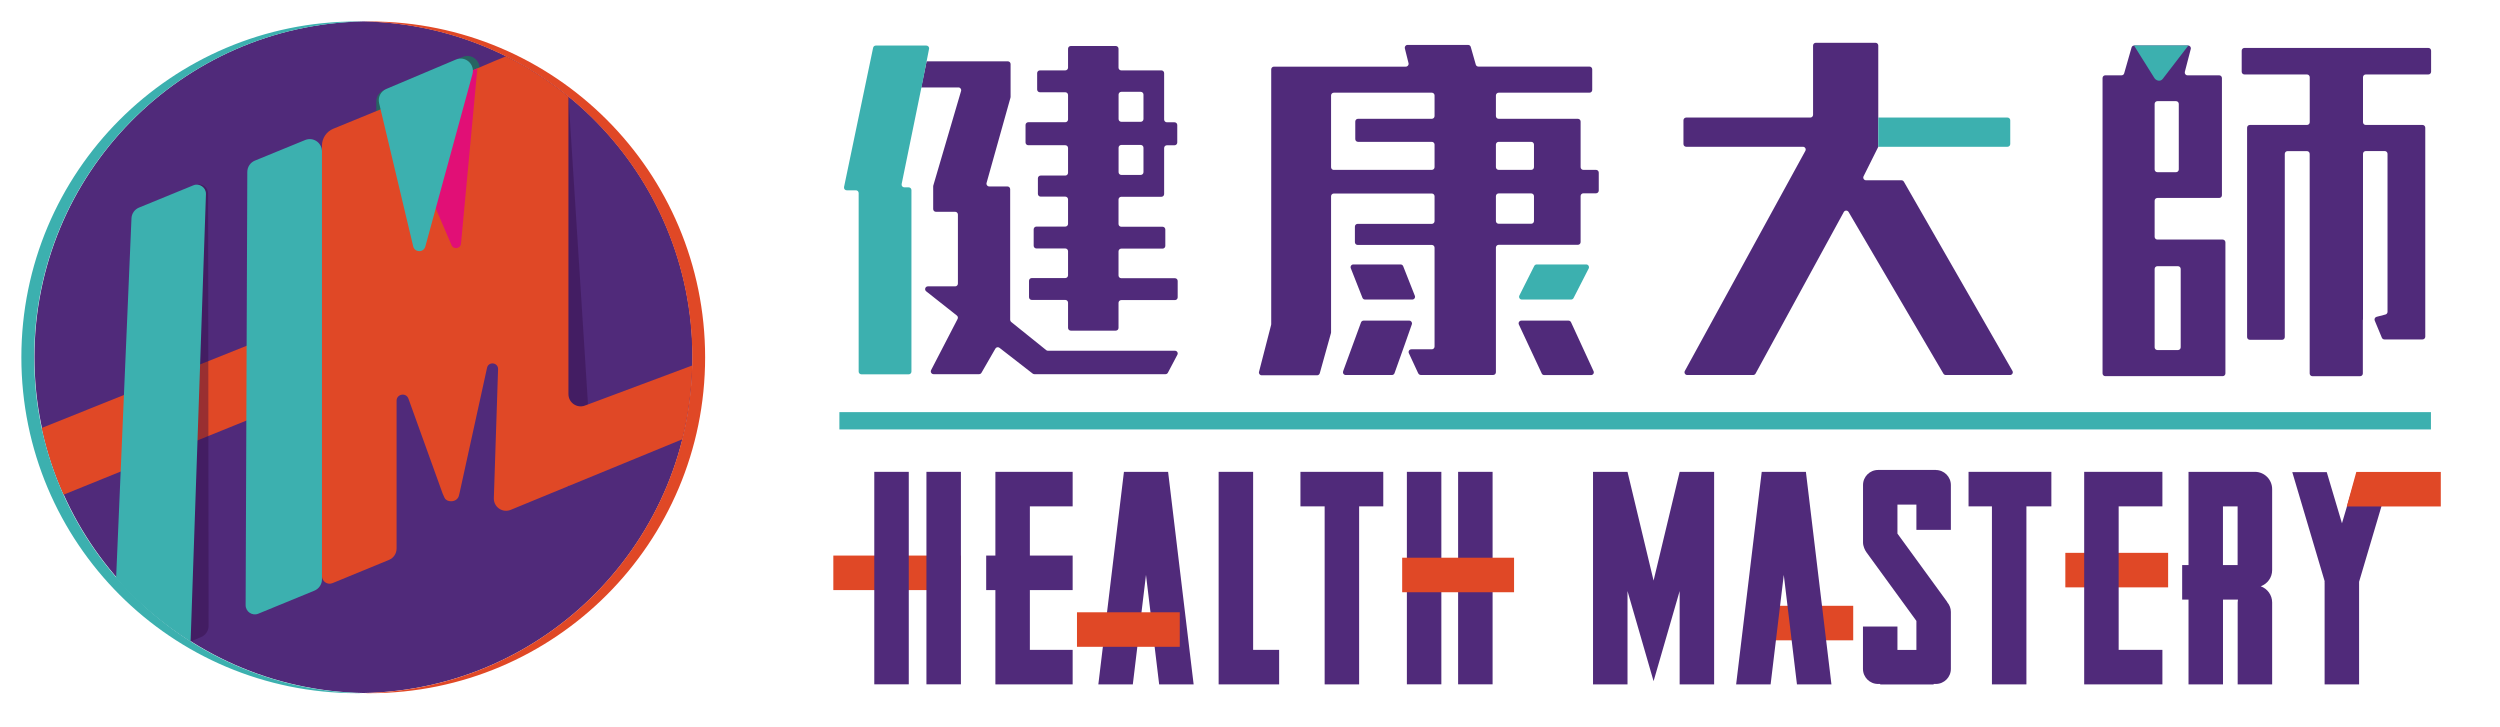
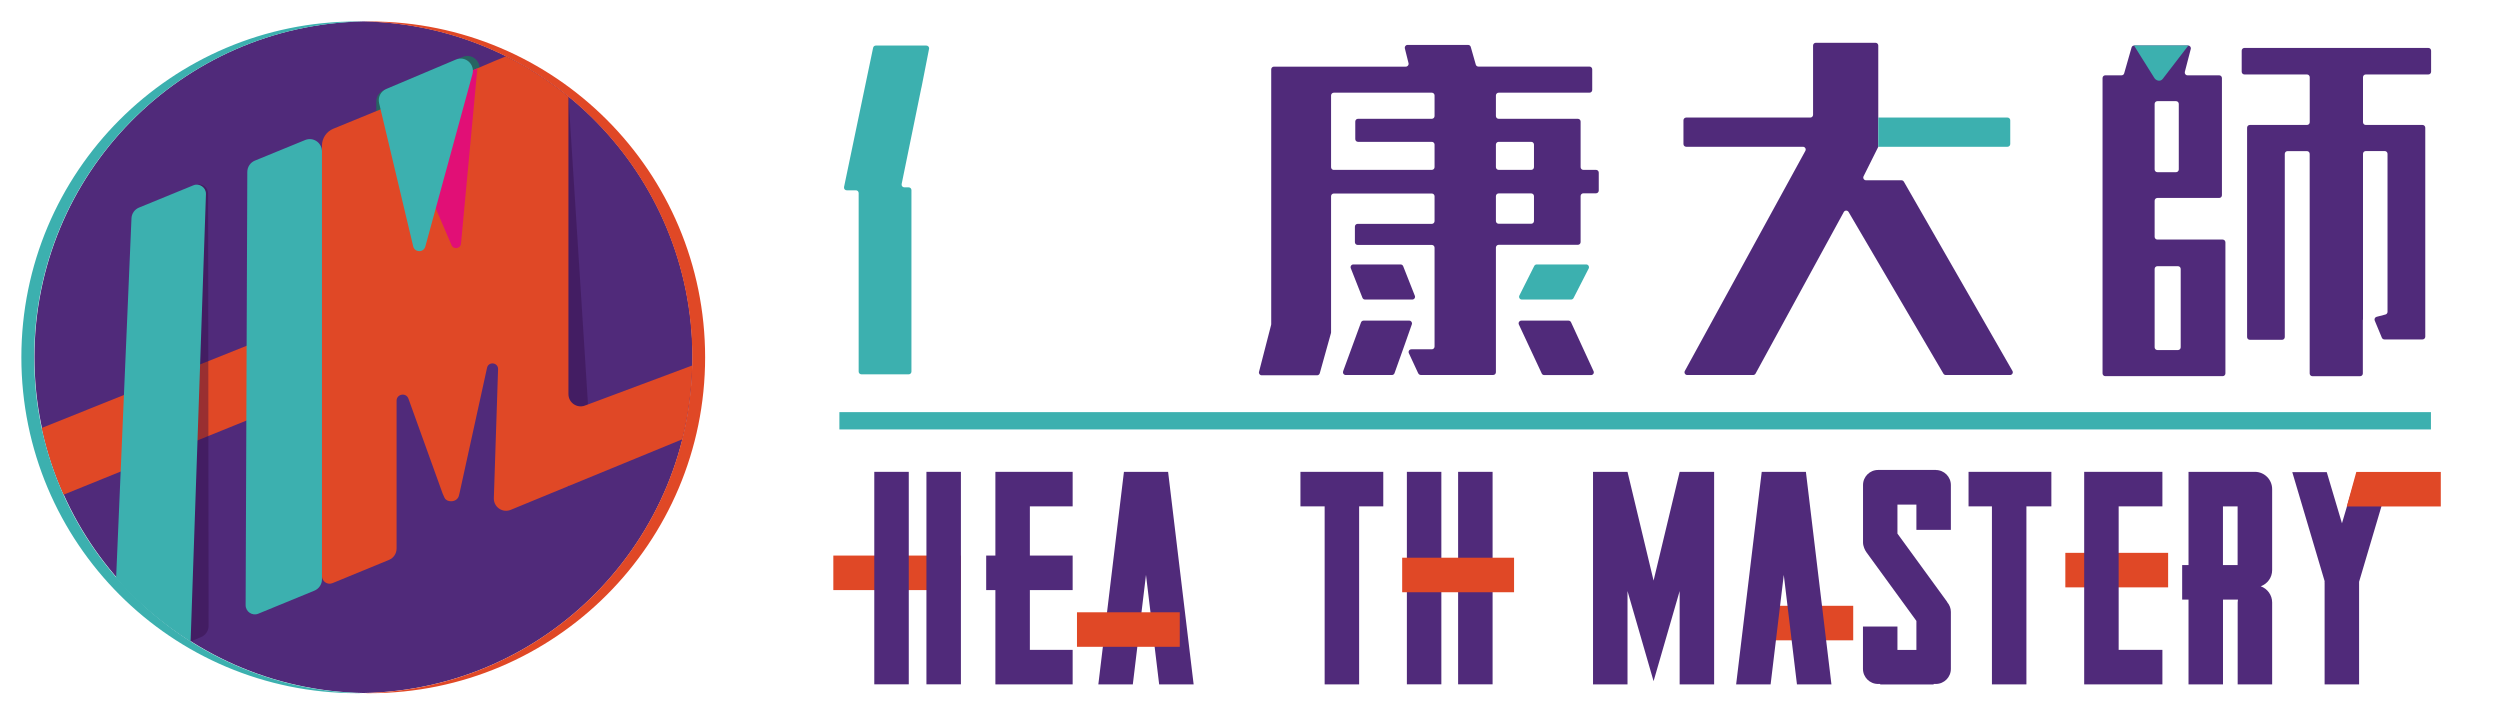
<svg xmlns="http://www.w3.org/2000/svg" width="220" height="64" viewBox="0 0 220 64" fill="none">
  <path d="M60.943 31.434C60.943 15.299 48.03 2.184 31.989 1.882C15.945 2.184 3.034 15.299 3.034 31.434C3.034 47.568 15.947 60.683 31.989 60.985C48.03 60.683 60.943 47.568 60.943 31.434Z" fill="#502A7A" />
  <path d="M33.77 7.943L40.708 5.01C41.418 4.711 42.203 5.231 42.203 6.004V27.019L33.113 30.774V8.937C33.113 8.503 33.371 8.113 33.77 7.943Z" fill="#276462" />
  <g style="mix-blend-mode:multiply" opacity="0.4">
    <path d="M44.458 12.859L50.024 8.511L51.745 35.598L50.024 36.242L44.458 12.859Z" fill="#300B41" />
  </g>
  <path d="M50.023 34.69V8.511C48.334 7.135 46.489 5.939 44.519 4.958L43.457 5.395L34.899 9.047L29.336 11.326C28.728 11.574 28.333 12.166 28.333 12.821V50.693C28.333 51.172 28.817 51.498 29.261 51.315L34.232 49.271C34.636 49.104 34.899 48.71 34.899 48.274V35.267C34.899 34.663 35.739 34.515 35.943 35.084L38.953 43.436C38.953 43.436 39.077 43.722 39.12 43.805C39.228 44.016 39.44 44.11 39.693 44.11C40.003 44.11 40.25 43.959 40.363 43.69L40.433 43.423L42.86 32.363C42.991 31.792 43.831 31.886 43.831 32.474L43.457 43.87C43.457 44.638 44.234 45.158 44.942 44.867L49.978 42.795L50.023 42.72V42.776L60.034 38.661C60.556 36.576 60.859 34.399 60.913 32.164L51.476 35.692C50.774 35.956 50.023 35.434 50.023 34.682V34.69Z" fill="#E04826" />
  <path d="M32.532 1.888C32.344 1.888 32.155 1.888 31.967 1.893C48.009 2.195 60.921 15.31 60.921 31.445C60.921 47.579 48.009 60.694 31.967 60.996C32.155 60.998 32.344 61.001 32.532 61.001C48.834 61.001 62.051 47.768 62.051 31.445C62.051 15.121 48.834 1.888 32.532 1.888Z" fill="#E04826" />
  <path d="M27.819 27.972L3.672 37.661C4.11 39.706 4.759 41.669 5.595 43.533L27.663 34.585L27.822 27.972H27.819Z" fill="#E04826" />
  <g style="mix-blend-mode:multiply" opacity="0.4">
    <path d="M12.512 18.208L17.201 16.288C17.731 16.07 18.312 16.46 18.315 17.034L18.358 55.073C18.358 55.509 18.094 55.905 17.69 56.069L16.703 56.476L11.853 19.342C11.788 18.857 12.06 18.391 12.512 18.206V18.208Z" fill="#300B41" />
  </g>
  <path d="M10.22 50.895C12.098 53.044 14.352 54.919 16.773 56.452L18.124 17.085C18.142 16.498 17.553 16.088 17.012 16.309L12.238 18.265C11.847 18.424 11.586 18.795 11.57 19.216L10.217 50.898L10.22 50.895Z" fill="#3CB0AF" />
  <path d="M28.333 50.976V13.319C28.333 12.554 27.558 12.032 26.851 12.323L22.433 14.133C22.03 14.297 21.766 14.69 21.763 15.127L21.615 53.254C21.615 53.831 22.197 54.224 22.729 54.006L27.666 51.978C28.069 51.811 28.333 51.417 28.333 50.981V50.976Z" fill="#3CB0AF" />
  <g style="mix-blend-mode:multiply">
    <path d="M33.861 7.921L39.734 21.573C39.911 21.987 40.525 21.89 40.568 21.441L42.01 6.012L41.676 6.154L33.861 7.921Z" fill="#E10F76" />
  </g>
  <path d="M3.01 31.445C3.01 15.31 15.923 2.195 31.967 1.893C31.779 1.891 31.59 1.888 31.402 1.888C15.097 1.888 1.88 15.121 1.88 31.445C1.88 47.768 15.097 61.001 31.399 61.001C31.588 61.001 31.776 61.001 31.965 60.996C15.923 60.694 3.01 47.579 3.01 31.445Z" fill="#3CB0AF" />
  <path d="M33.361 9.072L36.36 21.678C36.492 22.232 37.278 22.246 37.428 21.696L41.577 6.518C41.813 5.651 40.947 4.891 40.121 5.241L33.99 7.83C33.506 8.035 33.24 8.56 33.361 9.072Z" fill="#3CB0AF" />
  <path d="M213.923 36.267H73.866V37.791H213.923V36.267Z" fill="#3CB0AF" />
  <path d="M84.56 48.89H73.333V51.928H84.56V48.89Z" fill="#E04826" />
  <path d="M190.795 48.65H181.75V51.688H190.795V48.65Z" fill="#E04826" />
  <path d="M163.083 53.31H154.038V56.348H163.083V53.31Z" fill="#E04826" />
  <path d="M126.839 41.522H123.805V60.221H126.839V41.522Z" fill="#502A7A" />
  <path d="M131.348 41.522H128.314V60.221H131.348V41.522Z" fill="#502A7A" />
  <path d="M79.972 41.522H76.937V60.221H79.972V41.522Z" fill="#502A7A" />
  <path d="M84.56 41.522H81.526V60.221H84.56V41.522Z" fill="#502A7A" />
  <path d="M99.759 41.522H98.906L96.654 60.226H99.688L100.847 50.593L102.006 60.226H105.04L102.793 41.522H99.759Z" fill="#502A7A" />
  <path d="M155.885 41.522H155.032L152.78 60.226H155.814L156.973 50.593L158.132 60.226H161.166L158.919 41.522H155.885Z" fill="#502A7A" />
-   <path d="M110.275 41.522H107.24V57.188V60.226H110.275H112.564V57.188H110.275V41.522Z" fill="#502A7A" />
  <path d="M147.809 41.522L145.515 51.093L143.221 41.522H140.186V60.226H143.221V52.013L145.515 59.943L147.809 52.013V60.226H150.843V41.522H147.809Z" fill="#502A7A" />
  <path d="M207.393 41.658L206.093 46.05L204.755 41.55H201.721L204.566 51.136V51.197L204.552 51.244H204.566V60.226H207.6V51.197L210.427 41.658H207.393Z" fill="#502A7A" />
  <path d="M89.87 41.522H87.594V48.89H86.784V51.928H87.594V60.226H89.87H90.628H94.393V57.188H90.628V51.928H94.393V48.89H90.628V44.56H94.393V41.522H90.628H89.87Z" fill="#502A7A" />
  <path d="M185.768 41.522H183.408V60.226H185.768H186.442H190.291V57.188H186.442V44.56H190.291V41.522H186.442H185.768Z" fill="#502A7A" />
  <path d="M116.569 41.522H114.439V44.56H116.569V60.226H119.603V44.56H121.728V41.522H119.603H116.569Z" fill="#502A7A" />
  <path d="M175.29 41.522H173.232V44.56H175.29V60.226H178.324V44.56H180.52V41.522H178.324H175.29Z" fill="#502A7A" />
  <path d="M198.442 41.526C198.442 41.526 198.437 41.526 198.432 41.526C198.432 41.526 198.427 41.526 198.423 41.526H195.624H192.59V49.725H192.03V52.763H192.59V60.226H195.624V52.763H196.939C196.925 52.848 196.915 52.933 196.915 53.018V60.226H199.949V53.018C199.949 52.362 199.53 51.805 198.946 51.593C199.53 51.381 199.949 50.829 199.949 50.169V43.041C199.949 42.206 199.276 41.531 198.446 41.522L198.442 41.526ZM196.91 49.725H195.62V44.564H196.91V49.725Z" fill="#502A7A" />
  <path d="M170.362 41.357H165.269C164.539 41.357 163.946 41.951 163.946 42.682V47.697C163.946 47.697 163.946 47.711 163.946 47.715C163.946 47.73 163.946 47.744 163.946 47.763C163.946 47.843 163.96 47.923 163.979 48.003C163.988 48.05 164.007 48.093 164.021 48.14C164.03 48.168 164.04 48.201 164.049 48.23C164.096 48.352 164.158 48.475 164.238 48.588L168.643 54.64V57.197H166.975V55.136H163.941V58.862C163.941 59.594 164.534 60.188 165.265 60.188H165.458V60.235H170.16V60.188H170.353C171.083 60.188 171.677 59.594 171.677 58.862V53.848C171.677 53.522 171.554 53.23 171.361 52.999C171.347 52.975 171.338 52.952 171.323 52.928L166.975 46.956V44.404H168.643V46.63H171.677V42.687C171.677 41.956 171.083 41.361 170.353 41.361L170.362 41.357Z" fill="#502A7A" />
  <path d="M133.237 49.079H123.391V52.117H133.237V49.079Z" fill="#E04826" />
  <path d="M103.82 53.881H94.774V56.919H103.82V53.881Z" fill="#E04826" />
  <path d="M214.79 44.569H206.517L207.355 41.531H214.79V44.569Z" fill="#E04826" />
-   <path d="M81.54 5.397H88.692C88.824 5.397 88.932 5.505 88.932 5.637V8.524C88.932 8.524 88.932 8.567 88.923 8.591L86.817 16.1C86.775 16.256 86.888 16.407 87.053 16.407H88.654C88.786 16.407 88.895 16.515 88.895 16.648V28.144C88.895 28.219 88.928 28.285 88.984 28.332L92.07 30.814C92.112 30.847 92.164 30.866 92.221 30.866H103.396C103.58 30.866 103.698 31.059 103.608 31.219L102.774 32.8C102.732 32.88 102.652 32.927 102.562 32.927H91.024C90.972 32.927 90.916 32.908 90.874 32.875L87.953 30.606C87.835 30.516 87.665 30.549 87.594 30.677L86.37 32.804C86.327 32.88 86.247 32.927 86.157 32.927H82.153C81.969 32.927 81.856 32.734 81.936 32.573L84.268 28.068C84.32 27.964 84.296 27.837 84.202 27.766L81.503 25.634C81.324 25.492 81.423 25.2 81.653 25.2H84.056C84.188 25.2 84.296 25.092 84.296 24.959V18.879C84.296 18.747 84.188 18.638 84.056 18.638H82.36C82.228 18.638 82.12 18.53 82.12 18.398V16.402C82.12 16.402 82.12 16.355 82.129 16.332L84.575 8.006C84.622 7.85 84.504 7.694 84.344 7.694H81.069M93.988 28.842V26.634C93.988 26.502 93.879 26.393 93.747 26.393H90.793C90.662 26.393 90.553 26.285 90.553 26.153V24.709C90.553 24.577 90.662 24.469 90.793 24.469H93.747C93.879 24.469 93.988 24.36 93.988 24.228V22.105C93.988 21.973 93.879 21.865 93.747 21.865H91.203C91.071 21.865 90.963 21.756 90.963 21.624V20.181C90.963 20.049 91.071 19.94 91.203 19.94H93.747C93.879 19.94 93.988 19.832 93.988 19.7V17.544C93.988 17.412 93.879 17.303 93.747 17.303H91.576C91.444 17.303 91.335 17.195 91.335 17.063V15.69C91.335 15.558 91.444 15.449 91.576 15.449H93.747C93.879 15.449 93.988 15.341 93.988 15.209V13.02C93.988 12.888 93.879 12.78 93.747 12.78H90.487C90.355 12.78 90.247 12.671 90.247 12.539V10.996C90.247 10.864 90.355 10.756 90.487 10.756H93.747C93.879 10.756 93.988 10.647 93.988 10.515V8.359C93.988 8.227 93.879 8.119 93.747 8.119H91.51C91.378 8.119 91.269 8.01 91.269 7.878V6.435C91.269 6.303 91.378 6.194 91.51 6.194H93.747C93.879 6.194 93.988 6.086 93.988 5.954V4.288C93.988 4.156 94.096 4.048 94.228 4.048H98.19C98.322 4.048 98.43 4.156 98.43 4.288V5.954C98.43 6.086 98.539 6.194 98.671 6.194H102.204C102.336 6.194 102.444 6.303 102.444 6.435V10.52C102.444 10.652 102.553 10.761 102.685 10.761H103.358C103.49 10.761 103.599 10.869 103.599 11.001V12.544C103.599 12.676 103.49 12.784 103.358 12.784H102.685C102.553 12.784 102.444 12.893 102.444 13.025V17.077C102.444 17.209 102.336 17.317 102.204 17.317H98.671C98.539 17.317 98.43 17.426 98.43 17.558V19.714C98.43 19.846 98.539 19.954 98.671 19.954H102.308C102.44 19.954 102.548 20.063 102.548 20.195V21.639C102.548 21.771 102.44 21.879 102.308 21.879H98.671C98.539 21.879 98.43 21.988 98.43 22.12V24.242C98.43 24.375 98.539 24.483 98.671 24.483H103.396C103.528 24.483 103.636 24.591 103.636 24.724V26.167C103.636 26.299 103.528 26.408 103.396 26.408H98.671C98.539 26.408 98.43 26.516 98.43 26.648V28.856C98.43 28.988 98.322 29.096 98.19 29.096H94.228C94.096 29.096 93.988 28.988 93.988 28.856V28.842ZM98.675 15.393H100.386C100.517 15.393 100.626 15.284 100.626 15.152V12.996C100.626 12.864 100.517 12.756 100.386 12.756H98.675C98.543 12.756 98.435 12.864 98.435 12.996V15.152C98.435 15.284 98.543 15.393 98.675 15.393ZM98.675 10.718H100.386C100.517 10.718 100.626 10.61 100.626 10.477V8.322C100.626 8.19 100.517 8.081 100.386 8.081H98.675C98.543 8.081 98.435 8.19 98.435 8.322V10.477C98.435 10.61 98.543 10.718 98.675 10.718Z" fill="#502A7A" />
  <path d="M135.673 32.866L133.661 28.559C133.586 28.398 133.704 28.214 133.883 28.214H138.029C138.123 28.214 138.208 28.271 138.25 28.356L140.234 32.663C140.309 32.823 140.191 33.007 140.012 33.007H135.89C135.796 33.007 135.711 32.951 135.668 32.866H135.673ZM124.809 32.866L123.98 31.082C123.904 30.922 124.022 30.738 124.201 30.738H126.001C126.133 30.738 126.241 30.63 126.241 30.498V21.794C126.241 21.662 126.133 21.554 126.001 21.554H119.471C119.339 21.554 119.231 21.445 119.231 21.313V19.94C119.231 19.808 119.339 19.7 119.471 19.7H126.001C126.133 19.7 126.241 19.591 126.241 19.459V17.27C126.241 17.138 126.133 17.03 126.001 17.03H117.374C117.243 17.03 117.134 17.138 117.134 17.27V29.247C117.134 29.247 117.134 29.29 117.125 29.314L116.14 32.847C116.112 32.951 116.018 33.026 115.905 33.026H111.028C110.868 33.026 110.755 32.875 110.793 32.724L111.858 28.592C111.858 28.592 111.867 28.549 111.867 28.53V6.105C111.867 5.972 111.975 5.864 112.107 5.864H123.716C123.871 5.864 123.989 5.718 123.951 5.562L123.626 4.255C123.589 4.104 123.702 3.953 123.862 3.953H129.195C129.303 3.953 129.398 4.024 129.426 4.128L129.869 5.685C129.897 5.788 129.991 5.859 130.1 5.859H139.876C140.008 5.859 140.116 5.968 140.116 6.1V7.916C140.116 8.048 140.008 8.157 139.876 8.157H131.881C131.749 8.157 131.64 8.265 131.64 8.397V10.213C131.64 10.345 131.749 10.454 131.881 10.454H138.853C138.985 10.454 139.094 10.562 139.094 10.694V14.709C139.094 14.841 139.202 14.949 139.334 14.949H140.45C140.582 14.949 140.691 15.058 140.691 15.19V16.77C140.691 16.902 140.582 17.011 140.45 17.011H139.334C139.202 17.011 139.094 17.119 139.094 17.252V21.304C139.094 21.436 138.985 21.544 138.853 21.544H131.881C131.749 21.544 131.64 21.653 131.64 21.785V32.757C131.64 32.889 131.532 32.998 131.4 32.998H125.03C124.936 32.998 124.851 32.941 124.809 32.856V32.866ZM131.881 19.69H134.75C134.882 19.69 134.99 19.582 134.99 19.45V17.261C134.99 17.129 134.882 17.02 134.75 17.02H131.881C131.749 17.02 131.64 17.129 131.64 17.261V19.45C131.64 19.582 131.749 19.69 131.881 19.69ZM131.881 14.949H134.75C134.882 14.949 134.99 14.841 134.99 14.709V12.723C134.99 12.591 134.882 12.482 134.75 12.482H131.881C131.749 12.482 131.64 12.591 131.64 12.723V14.709C131.64 14.841 131.749 14.949 131.881 14.949ZM117.374 14.949H126.001C126.133 14.949 126.241 14.841 126.241 14.709V12.723C126.241 12.591 126.133 12.482 126.001 12.482H119.504C119.372 12.482 119.264 12.374 119.264 12.242V10.694C119.264 10.562 119.372 10.454 119.504 10.454H126.001C126.133 10.454 126.241 10.345 126.241 10.213V8.397C126.241 8.265 126.133 8.157 126.001 8.157H117.374C117.243 8.157 117.134 8.265 117.134 8.397V14.714C117.134 14.846 117.243 14.954 117.374 14.954V14.949ZM118.19 32.682L119.768 28.375C119.801 28.28 119.895 28.214 119.994 28.214H124.013C124.178 28.214 124.295 28.38 124.244 28.535L123.622 30.304L122.717 32.842C122.684 32.936 122.59 33.002 122.491 33.002H118.425C118.255 33.002 118.138 32.833 118.199 32.677L118.19 32.682ZM119.895 26.205L118.868 23.601C118.807 23.441 118.924 23.271 119.094 23.271H123.254C123.353 23.271 123.443 23.332 123.48 23.426L124.507 26.03C124.569 26.191 124.451 26.36 124.281 26.36H120.121C120.022 26.36 119.933 26.299 119.895 26.205Z" fill="#502A7A" />
  <path d="M165.288 12.921L163.993 15.515C163.913 15.676 164.03 15.864 164.209 15.864H167.328C167.413 15.864 167.493 15.912 167.54 15.987L177.095 32.639C177.189 32.8 177.071 33.002 176.883 33.002H171.229C171.144 33.002 171.064 32.955 171.022 32.885L162.674 18.652C162.579 18.492 162.344 18.492 162.254 18.657L154.49 32.875C154.448 32.95 154.368 33.002 154.278 33.002H148.478C148.295 33.002 148.177 32.804 148.266 32.644L158.872 13.275C158.961 13.114 158.843 12.916 158.66 12.916H148.384C148.252 12.916 148.144 12.808 148.144 12.676V10.586C148.144 10.454 148.252 10.345 148.384 10.345H159.31C159.442 10.345 159.55 10.237 159.55 10.105V4.005C159.55 3.873 159.658 3.765 159.79 3.765H165.048C165.18 3.765 165.288 3.873 165.288 4.005V10.345" fill="#502A7A" />
  <path d="M207.93 28.139V32.866C207.93 32.998 207.822 33.106 207.69 33.106H203.492C203.36 33.106 203.252 32.998 203.252 32.866V13.539C203.252 13.407 203.144 13.298 203.012 13.298H201.301C201.17 13.298 201.061 13.407 201.061 13.539V29.663C201.061 29.795 200.953 29.903 200.821 29.903H197.985C197.853 29.903 197.744 29.795 197.744 29.663V11.237C197.744 11.105 197.853 10.996 197.985 10.996H203.016C203.148 10.996 203.257 10.888 203.257 10.756V6.793C203.257 6.661 203.148 6.553 203.016 6.553H197.509C197.377 6.553 197.269 6.444 197.269 6.312V4.458C197.269 4.326 197.377 4.218 197.509 4.218H213.697C213.829 4.218 213.937 4.326 213.937 4.458V6.312C213.937 6.444 213.829 6.553 213.697 6.553H208.185C208.053 6.553 207.944 6.661 207.944 6.793V10.756C207.944 10.888 208.053 10.996 208.185 10.996H213.183C213.315 10.996 213.424 11.105 213.424 11.237V29.63C213.424 29.762 213.315 29.87 213.183 29.87H209.829C209.73 29.87 209.64 29.809 209.603 29.719L208.976 28.21C208.92 28.073 208.995 27.917 209.141 27.88L209.918 27.677C210.027 27.648 210.102 27.554 210.102 27.441V13.534C210.102 13.402 209.994 13.294 209.862 13.294H208.185C208.053 13.294 207.944 13.402 207.944 13.534V28.134L207.93 28.139ZM185.024 32.866V6.869C185.024 6.737 185.132 6.628 185.264 6.628H186.696C186.805 6.628 186.899 6.557 186.927 6.454L187.577 4.18C187.606 4.076 187.7 4.005 187.808 4.005H192.553C192.713 4.005 192.826 4.156 192.788 4.307L192.265 6.326C192.228 6.482 192.341 6.628 192.501 6.628H195.29C195.422 6.628 195.53 6.737 195.53 6.869V17.181C195.53 17.313 195.422 17.421 195.29 17.421H189.848C189.716 17.421 189.608 17.53 189.608 17.662V20.841C189.608 20.973 189.716 21.082 189.848 21.082H195.596C195.728 21.082 195.836 21.19 195.836 21.323V32.861C195.836 32.993 195.728 33.102 195.596 33.102H185.264C185.132 33.102 185.024 32.993 185.024 32.861V32.866ZM189.848 30.804H191.662C191.794 30.804 191.902 30.696 191.902 30.564V23.667C191.902 23.535 191.794 23.426 191.662 23.426H189.848C189.716 23.426 189.608 23.535 189.608 23.667V30.564C189.608 30.696 189.716 30.804 189.848 30.804ZM189.848 15.152H191.493C191.624 15.152 191.733 15.044 191.733 14.912V9.142C191.733 9.01 191.624 8.902 191.493 8.902H189.848C189.716 8.902 189.608 9.01 189.608 9.142V14.912C189.608 15.044 189.716 15.152 189.848 15.152Z" fill="#502A7A" />
  <path d="M81.083 7.704L79.345 16.195C79.312 16.346 79.43 16.487 79.581 16.487H79.967C80.099 16.487 80.207 16.596 80.207 16.728V32.7C80.207 32.833 80.099 32.941 79.967 32.941H75.802C75.67 32.941 75.562 32.833 75.562 32.7V16.987C75.562 16.855 75.453 16.747 75.322 16.747H74.511C74.356 16.747 74.243 16.605 74.276 16.454L76.834 4.203C76.857 4.09 76.956 4.01 77.069 4.01H81.522C81.672 4.01 81.79 4.151 81.757 4.298L81.54 5.406L81.088 7.708L81.083 7.704Z" fill="#3CB0AF" />
  <path d="M133.704 26.007L135.014 23.403C135.056 23.323 135.141 23.271 135.23 23.271H139.588C139.767 23.271 139.885 23.464 139.805 23.625L138.472 26.229C138.429 26.309 138.349 26.36 138.255 26.36H133.921C133.742 26.36 133.624 26.172 133.704 26.007Z" fill="#3CB0AF" />
  <path d="M165.288 10.345H176.661C176.793 10.345 176.902 10.454 176.902 10.586V12.676C176.902 12.808 176.793 12.916 176.661 12.916H165.288" fill="#3CB0AF" />
  <path d="M187.789 4.001L189.57 6.84C189.712 7.095 190.089 7.222 190.31 6.954L192.581 4.001H187.789Z" fill="#3CB0AF" />
</svg>